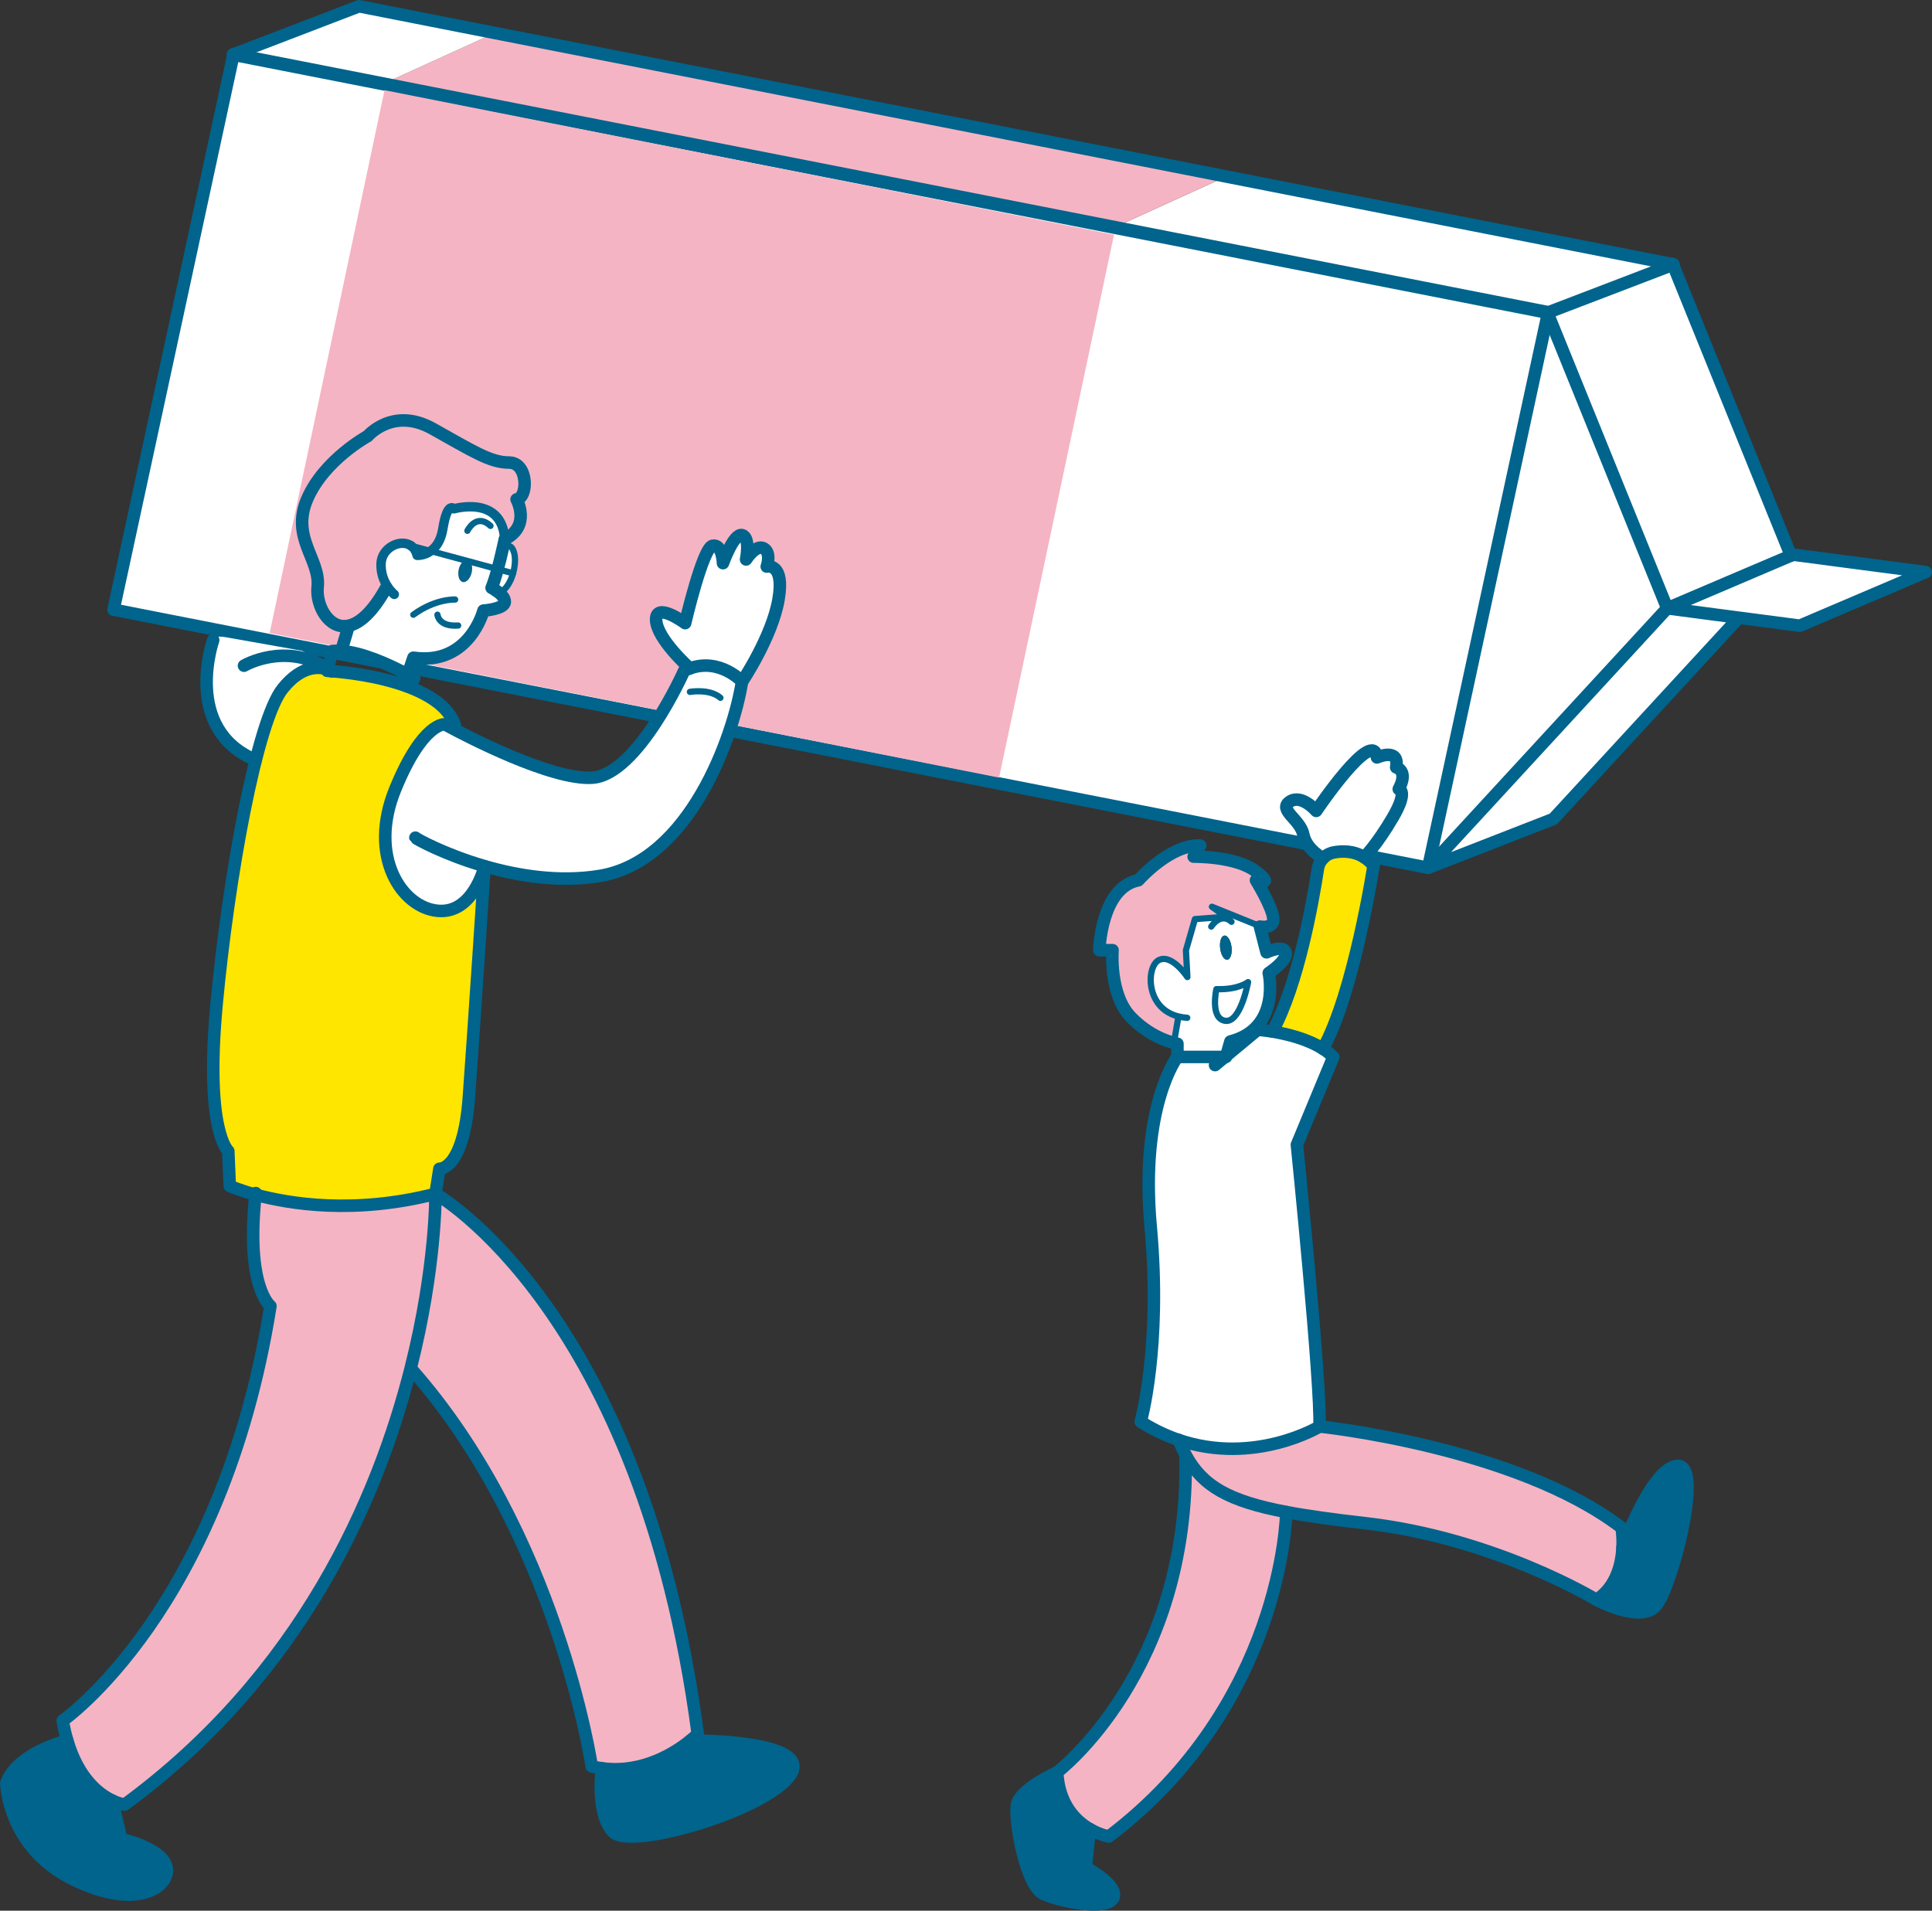
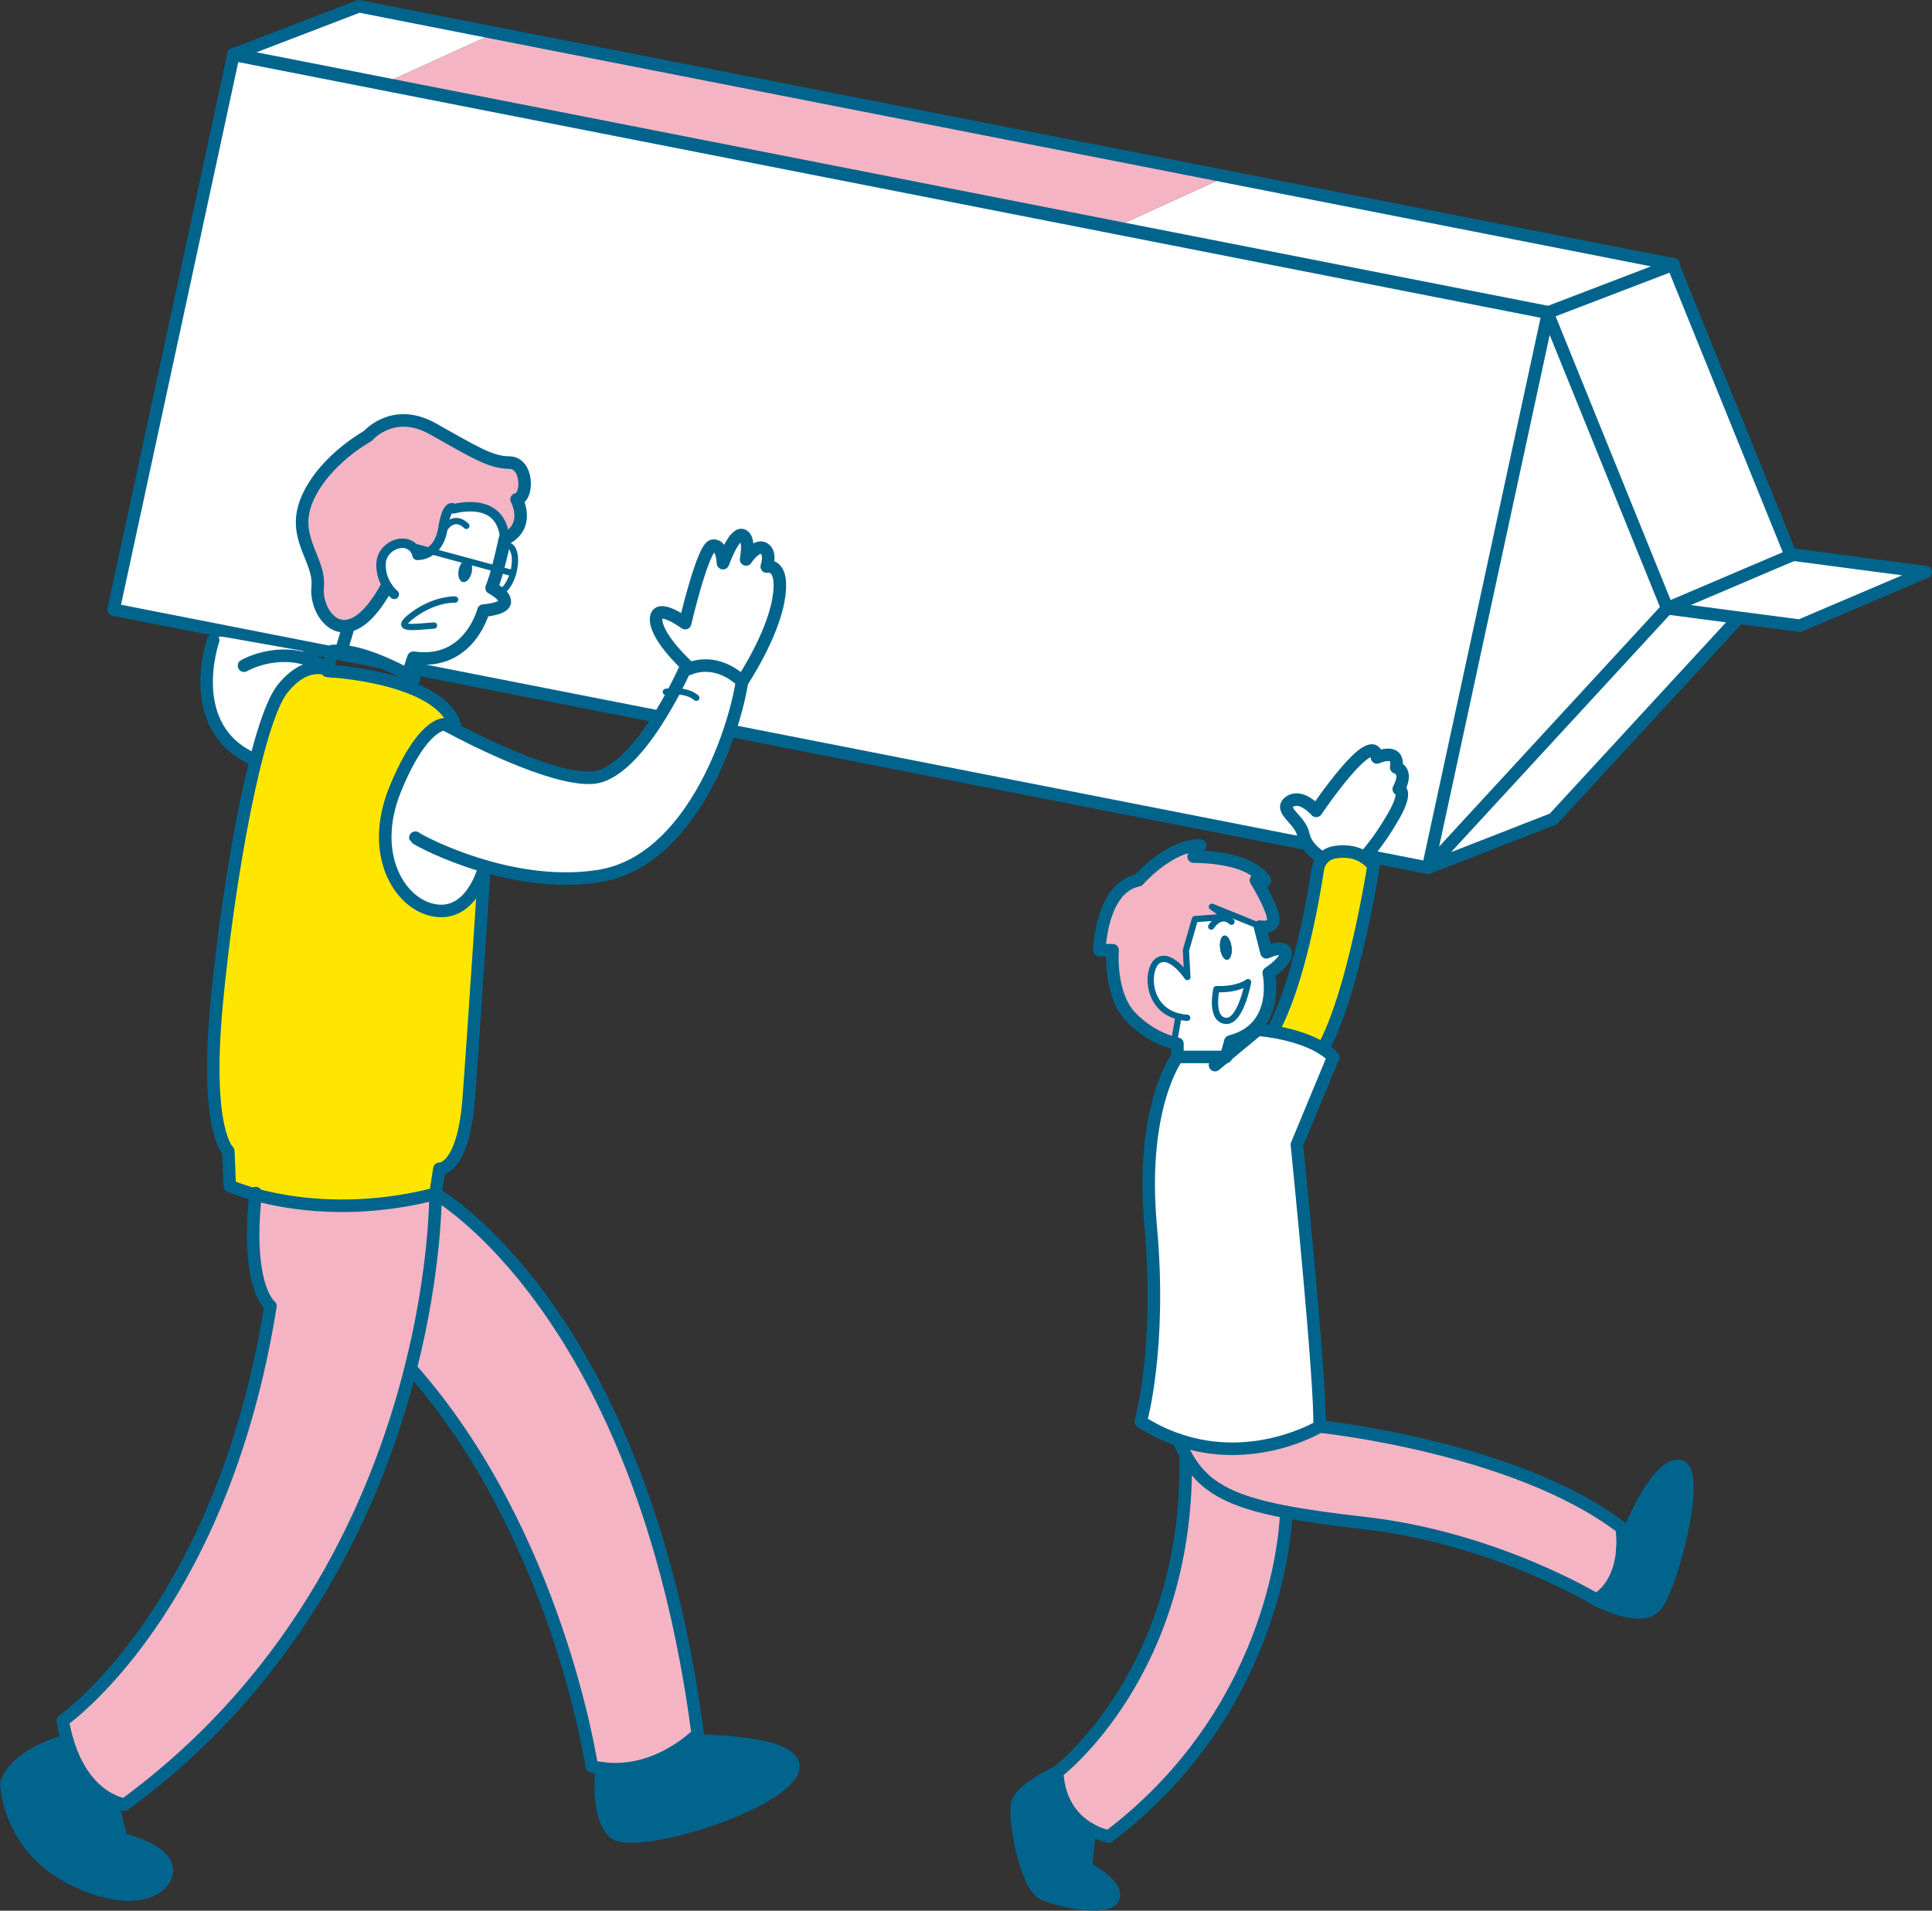
<svg xmlns="http://www.w3.org/2000/svg" viewBox="0 0 225.11 222.64">
  <rect x="0" y="0" width="225.11" height="222.64" fill="#333333" stroke="none" />
  <defs>
    <style>.d{stroke-width:.73px}.d,.e,.f{fill:none;stroke:#00648c;stroke-linecap:round;stroke-linejoin:round}.e{stroke-width:1.46px}.g{fill:#00648c}.h{fill:#f5b4c3}.i{fill:#fff}.j{fill:#ffe600}.k{fill:#a0d2eb}.f{stroke-width:1.1px}</style>
  </defs>
  <g id="b">
    <g id="c">
      <path class="i" d="M224.37 66.66l-14.66 6.25-7.33-.96-8.12-1.07 14.41-6.14.26-.11 15.44 2.03zm-29.44-35.82l13.74 33.9-14.41 6.14-13.91-34.32.03-.15 14.55-5.57z" />
      <path class="i" d="M202.38 71.95l-.05.32-21.34 23.16-14.59 5.69 27.86-30.24 8.12 1.07zm-7.47-41.16l.02.05-14.55 5.57.01-.03-50.47-9.91 12.88-5.87-25.48-5.05 77.59 15.24z" />
      <path class="i" d="M180.35 36.56l13.91 34.32-27.86 30.24 13.95-64.56z" />
      <path class="i" d="M180.3 36.44l.05.12-13.95 64.56L13.23 71.04 27.2 6.38l90.98 17.86 11.59 2.3.03-.02 50.5 9.92z" />
      <path class="h" d="M142.8 20.6l-12.88 5.87-54.11-10.62L44.78 9.7l12.87-5.86 59.67 11.71 25.48 5.05z" />
      <path class="k" d="M129.92 26.47l-.12.05-11.62-2.28-42.37-8.39 54.11 10.62z" />
      <path class="k" d="M129.8 26.52l-.03.02-11.59-2.3 11.62 2.28zm-12.48-10.97L57.65 3.84l.16-.07 59.51 11.78z" />
      <path class="i" d="M75.81 15.85L27.26 6.32 41.83.73l15.82 3.11L44.78 9.7l31.03 6.15z" />
      <path class="e" d="M129.92 26.47l50.47 9.91-.01.03-.03.15-13.95 64.56L13.23 71.04 27.2 6.38l.01-.05v-.02l.05.01 48.55 9.53 54.11 10.62z" />
      <path class="e" d="M194.91 30.79l.09.02-.07.03-14.55 5.57-.08.03-50.5-9.92-11.62-2.28L27.2 6.38l-.07-.02.08-.03.05-.01L41.83.73l15.82 3.11 59.67 11.71 77.59 15.24z" />
      <path class="e" d="M208.67 64.74l-13.74-33.9-.02-.05-.01-.03m-14.6 5.68l.05.12 13.91 34.32-27.86 30.24 14.59-5.69 21.34-23.16" />
      <path class="e" d="M194.26 70.88l8.12 1.07 7.33.96 14.66-6.25-15.44-2.03-.26.11-14.41 6.14z" />
-       <path class="h" d="M129.8 27.35l-13.39 63.26-84.99-16.84L44.8 10.51l85 16.84z" />
      <path class="i" d="M35.2 75.84s2.49.88-1.03 3.11c-3.52 2.23-4.03 8.26-4.03 8.26s.11 1.56-2.69 0-3.71-6.37-3.38-9.89.93-3.3 2.86-2.96 8.27 1.47 8.27 1.47z" />
      <path class="g" d="M195.52 170.8c2.98 0-.8 14.42-2.63 16.36-1.83 1.95-6.87-.74-6.87-.74 2.33-1.52 2.93-4.18 3.03-6.1 0 0 3.5-9.52 6.47-9.52z" />
      <path class="h" d="M149.87 176.2c-6.76-1.29-9.76-3.03-11.72-6.63-.3-.55-.58-1.15-.84-1.79 8.89 3.03 16.44-1.55 16.44-1.55s22.83 2.35 35.19 11.79c0 0 .18.98.11 2.31-.1 1.92-.7 4.57-3.03 6.1 0 0-11.84-7.21-26.95-8.93-3.68-.42-6.69-.83-9.19-1.3z" />
      <path class="i" d="M162.68 89.43s1.46.34.3 2.53c0 0 1.16.13-.69 3.3-1.85 3.17-3.32 4.64-3.32 4.64-1.2-.77-2.56-.76-3.58-.57-.49.09-.91.34-1.23.69s-1.95-1.02-2.29-2.77c-.35-1.76-2.96-2.88-1.59-3.82s3.09 1.07 3.09 1.07 6.65-9.88 7.08-6.23c0 0 2.66-1.2 2.24 1.16z" />
      <path class="j" d="M158.97 99.91c.38.24.74.56 1.07.97 0 0-2.29 14.86-5.9 21.33-1.84-1.18-4.28-1.74-5.89-2.01 3.03-5.52 4.73-15.29 5.29-18.93.07-.48.28-.91.61-1.25.32-.35.75-.59 1.23-.69 1.02-.19 2.38-.2 3.58.58z" />
      <path class="i" d="M142.71 123.16h.14l.04-.15 3.65-3.03s.69.05 1.72.21c1.61.27 4.05.84 5.89 2.01.44.28.85.6 1.2.96l-4.24 10.22s2.87 28.26 2.63 32.84c0 0-7.55 4.58-16.44 1.55-1.44-.49-2.91-1.18-4.39-2.12 0 0 2.45-8.58 1.17-22.66-1.29-14.08 3.09-19.83 3.09-19.83h5.53z" />
      <path class="i" d="M137.31 118.44c-3.86-.96-3.73-5.75-2.32-6.54 1.52-.86 3.37 1.95 3.37 1.95l-.17-3.11 1.05-3.64 3.59-.27-1.61-1.17 5.79 2.34c-.12-.01-.21-.03-.21-.03l.77 3s1.98-.94 2.23 0c.26.94-1.97 2.41-1.97 2.41s1.46 6.44-4.47 7.98l-.47 1.65-.18.15h-5.53v-1.54s-.14-.02-.4-.09l.53-3.1zm5.69-6.61c.37-.04.59-.71.49-1.49-.09-.77-.47-1.37-.83-1.32-.37.04-.59.71-.49 1.49.09.77.46 1.37.83 1.32zm-.24 7.13c1.8.26 2.66-4.51 2.66-4.51s-1.12.91-3.69.82c0 0-.77 3.43 1.03 3.69z" />
      <path class="h" d="M148.34 106.94c.13 1.08-.89 1.1-1.34 1.06l-5.79-2.34 1.61 1.17-3.59.27-1.05 3.64.17 3.11s-1.85-2.81-3.37-1.95c-1.41.79-1.54 5.58 2.32 6.54l-.53 3.1c-.87-.22-3.01-.94-5.01-3-2.58-2.66-2.15-7.81-2.15-7.81h-1.54s.17-7.29 4.55-8.15c0 0 3.69-4.21 7.21-4.04l-.77 1.29s4.91-.08 7.26 1.72 0 1.03 0 1.03 1.84 3 2.01 4.37zm1.53 69.26c0 .42-.44 22.44-20.68 37.8 0 0-1.02-.18-2.22-.87-1.63-.94-3.59-2.86-3.79-6.62 0 0 15.5-11.74 14.96-36.95 1.97 3.6 4.97 5.35 11.72 6.63z" />
      <path class="g" d="M143.49 110.34c.1.78-.12 1.45-.49 1.49-.37.05-.74-.55-.83-1.32-.1-.78.12-1.45.49-1.49.36-.05.74.55.83 1.32z" />
      <path class="i" d="M145.42 114.44s-.86 4.77-2.66 4.51-1.03-3.69-1.03-3.69c2.57.09 3.69-.82 3.69-.82z" />
      <path class="g" d="M126.51 217.61s3.89 2.06 3.21 3.55c-.69 1.49-6.07.45-8.13-.46s-3.43-8.59-3.09-10.42c.35-1.83 4.69-3.77 4.69-3.77.2 3.76 2.16 5.67 3.79 6.62l-.47 4.48zm-46.07-14.79s14.48-.08 11.62 4.04c-2.86 4.12-18.54 8.7-20.6 6.64-2.06-2.06-1.34-7.44-1.34-7.44 4.81.66 8.67-1.9 10.31-3.24z" />
      <path class="i" d="M89.31 66.03s2.12-.52 1.37 3.83c-.74 4.35-4.23 9.56-4.23 9.56s-2.58-2.78-6.07-1.53c-.11-.1-3.83-3.42-3.94-5.62-.11-2.24 3.38.34 3.38.34s2.06-8.83 3.21-9.02c1.14-.2 1.2 2.03 1.2 2.03s1.26-3.55 2.24-3.26c.97.28.45 2.83.45 2.83s1.15-1.8 2.06-1.29c.92.52.35 2.12.35 2.12z" />
      <path class="i" d="M56.47 100.94c-.06.22-1.4 5.59-5.49 5.2-4.18-.4-8.13-6.35-4.92-14.19 3.21-7.84 5.78-7.54 5.78-7.54s.13.07.38.21c2.07 1.12 12.03 6.32 16.79 6.01 5.32-.34 10.7-12.45 10.7-12.45.23-.11.46-.21.68-.29 3.49-1.25 6.07 1.53 6.07 1.53-.98 6.29-6.07 20.94-16.6 22.66-4.73.77-9.54-.02-13.39-1.14z" />
      <path class="h" d="M81.3 202.05s-.3.31-.86.76c-1.64 1.34-5.5 3.9-10.31 3.24-.39-.05-.78-.12-1.18-.22 0 0-4.01-27.12-21.09-46.38 2.99-11.83 2.89-20.34 2.89-20.34s24.03 13.5 30.56 62.95zM40.64 72.9c-2.33.5-3.85-2.39-3.62-4.5.34-3.26-3.18-5.75-1.2-10.3 1.97-4.55 7.04-7.3 7.04-7.3s2.92-3.43 7.55-.86 6.7 3.95 8.93 3.95 2.23 4.12.86 4.29c0 0 1.71 3.09-1.37 4.64-.35-5.15-5.92-3.52-5.92-3.52s-.77-.94-1.29 2.32c-.23 1.41-.82 2.18-1.42 2.6l-2.3-.62c-1.22-.84-3.42.24-3.48 2.06-.04 1.19.37 2.11.77 2.72l-.17.12c-1.6 2.89-3.09 4.15-4.36 4.41z" />
      <path class="i" d="M59.9 64.41c.18.63.12 1.54-.12 2.4l-1.81-.49c.21-.76.4-1.53.54-2.16s.93-1.35 1.38.25z" />
      <path class="i" d="M57.97 66.32l1.81.49c-.3 1.05-.88 2.01-1.63 2.27-.42-.35-.88-.58-.88-.58.24-.59.49-1.38.7-2.17zm.84-3.5s-.11.55-.3 1.34c-.14.62-.33 1.39-.54 2.16l-3.19-.86a.568.568 0 00-.29-.2.553.553 0 00-.31.03l-4-1.07c.6-.42 1.19-1.18 1.42-2.6.52-3.26 1.29-2.32 1.29-2.32s5.58-1.63 5.92 3.52z" />
      <path class="i" d="M45.16 68.37c-.41-.61-.82-1.53-.77-2.72.07-1.82 2.26-2.9 3.48-2.06.33.23.59.59.72 1.12 0 0 .8.06 1.58-.5l4 1.07c-.31.14-.6.55-.73 1.08-.15.71.06 1.36.47 1.46.42.09.88-.41 1.04-1.12.11-.51.03-1-.18-1.25l3.19.86c-.22.8-.46 1.58-.7 2.17 0 0 .46.23.88.58.35.29.66.66.66 1.04 0 .86-2.49 1.03-2.49 1.03s-1.63 6.44-8.16 5.49l-.52 1.54-.74.12c-1.7-.88-4.7-2.27-7.16-2.44v-.02l.88-2.94c1.26-.27 2.76-1.52 4.36-4.41l.17-.12z" />
      <path class="j" d="M29.77 139.2c-1.94-.53-3-1.02-3-1.02l-.17-4.06s-2.75-2.29-1.37-17.06c1.37-14.76 4.69-33.13 7.73-36.86 2.25-2.77 4.31-2.52 5.22-2.21l-.05.19s.2.01.55.04c1.42.11 5.38.51 8.81 1.79 2.57.96 4.84 2.39 5.55 4.56l-.82.05c-.25-.13-.38-.21-.38-.21s-2.57-.3-5.78 7.54c-3.21 7.84.74 13.79 4.92 14.19 4.09.39 5.44-4.98 5.49-5.2-.03.4-1.2 18.51-1.83 26.95-.63 8.52-3.43 8.3-3.43 8.3l-.46 2.92c-9.45 2.42-17.02 1.18-20.97.1z" />
      <path class="g" d="M54.78 65.45c.21.26.29.74.18 1.25-.16.71-.62 1.21-1.04 1.12-.41-.09-.62-.74-.47-1.46.12-.53.41-.94.73-1.08l.6.17zm0 0l-.6-.17c.1-.04.21-.05.31-.03.11.03.21.09.29.2z" />
      <path class="h" d="M50.75 139.1s.1 8.51-2.89 20.33c-3.82 15.14-12.7 35.72-33.33 50.85 0 0-.6-.07-1.47-.49-1.54-.73-3.92-2.56-5.21-6.98-.21-.7-.38-1.47-.53-2.31 0 0 18.54-12.84 24.2-48.31 0 0-2.9-2.18-1.74-12.99 3.95 1.07 11.52 2.32 20.97-.1z" />
      <path class="g" d="M19.38 217.5c.57 2.17-3.2 5.27-10.87 1.49C.84 215.22.73 207.78.73 207.78c1.26-3.55 7.1-4.96 7.1-4.96 1.29 4.42 3.67 6.25 5.21 6.98l1.07 4.5s4.69 1.03 5.26 3.21z" />
      <path class="e" d="M47.65 78.18l.52-1.54c6.53.94 8.16-5.49 8.16-5.49s2.49-.17 2.49-1.03c0-.39-.31-.75-.66-1.04-.42-.35-.88-.58-.88-.58.24-.59.49-1.38.7-2.17.21-.76.4-1.53.54-2.16.19-.78.3-1.34.3-1.34 3.09-1.54 1.37-4.64 1.37-4.64 1.37-.17 1.37-4.29-.86-4.29s-4.3-1.37-8.93-3.95-7.55.86-7.55.86-5.06 2.75-7.04 7.3c-1.98 4.55 1.54 7.04 1.2 10.3-.22 2.12 1.29 5 3.62 4.5 1.26-.27 2.76-1.52 4.36-4.41m2.84 11.4l.43-.86s-.52-.31-1.34-.74c-1.7-.88-4.7-2.27-7.16-2.44-.36-.03-.7-.03-1.03 0l-.53 2.03-.03.09-.05.19s.2.01.55.04c1.42.11 5.38.51 8.81 1.79 2.57.96 4.84 2.39 5.55 4.56M40.64 72.9l-.88 2.95" />
      <path class="f" d="M47.88 63.59c.33.23.59.59.72 1.12 0 0 .8.06 1.58-.5.6-.42 1.19-1.18 1.42-2.6.52-3.26 1.29-2.32 1.29-2.32s5.58-1.63 5.92 3.52m-12.87 6.45s-.39-.3-.77-.89c-.41-.61-.82-1.53-.77-2.72.07-1.82 2.26-2.9 3.48-2.06" />
      <path class="d" d="M47.88 63.59l2.3.62 4 1.08.6.16 3.19.87 1.81.48" />
      <path class="f" d="M47.87 63.59h.01" />
-       <path class="d" d="M58.52 64.16s.93-1.35 1.38.25c.18.63.12 1.54-.12 2.4-.3 1.05-.88 2.01-1.63 2.27-.17.06-.35.08-.54.06m-4.58.72s-2.29-.12-4.87 1.77m2.81 0s.1 1.42 2.41 1.26m1.08-11.04s1.03-2.12 2.69-.57m23.24 19.34s2.29-.4 3.55.69" />
+       <path class="d" d="M58.52 64.16s.93-1.35 1.38.25c.18.63.12 1.54-.12 2.4-.3 1.05-.88 2.01-1.63 2.27-.17.06-.35.08-.54.06m-4.58.72s-2.29-.12-4.87 1.77s.1 1.42 2.41 1.26m1.08-11.04s1.03-2.12 2.69-.57m23.24 19.34s2.29-.4 3.55.69" />
      <path class="e" d="M80.39 77.89c-.11-.1-3.83-3.42-3.94-5.62-.11-2.24 3.38.34 3.38.34s2.06-8.83 3.21-9.02c1.14-.2 1.2 2.03 1.2 2.03s1.26-3.55 2.24-3.26c.97.28.45 2.83.45 2.83s1.15-1.8 2.06-1.29c.92.52.35 2.12.35 2.12s2.12-.52 1.37 3.83c-.74 4.35-4.23 9.56-4.23 9.56m-61.64-4.82s-3.64 10.37 4.95 13.98" />
      <path class="e" d="M56.47 100.93c-.06.23-1.4 5.6-5.49 5.2-4.18-.4-8.13-6.35-4.92-14.19 3.21-7.84 5.78-7.54 5.78-7.54s.13.07.38.21c2.07 1.12 12.03 6.32 16.79 6.01 5.32-.34 10.7-12.45 10.7-12.45.23-.11.46-.21.68-.29 3.49-1.25 6.07 1.53 6.07 1.53-.98 6.29-6.07 20.94-16.6 22.66-4.73.77-9.54-.02-13.39-1.14-4.73-1.37-8.04-3.23-8.07-3.32" />
      <path class="e" d="M38.68 78.22h-.01c-.04-.03-.22-.13-.49-.22-.92-.31-2.98-.56-5.22 2.21-3.04 3.73-6.35 22.1-7.73 36.86-1.37 14.76 1.37 17.06 1.37 17.06l.17 4.06s1.07.49 3 1.02c3.95 1.07 11.52 2.32 20.97-.1l.46-2.92s2.8.23 3.43-8.3c.62-8.44 1.8-26.55 1.83-26.95" />
      <path class="e" d="M28.43 77.57s4.74-2.82 9.77.34c.15.1.31.2.46.31m-8.87 60.8c0 .06-.02.12-.02.18-1.16 10.81 1.74 12.99 1.74 12.99-5.66 35.47-24.2 48.31-24.2 48.31.14.84.32 1.61.53 2.31 1.29 4.42 3.67 6.25 5.21 6.98.87.42 1.47.49 1.47.49 20.63-15.13 29.51-35.71 33.33-50.84 2.99-11.83 2.89-20.34 2.89-20.34s24.03 13.5 30.56 62.95c0 0-.3.31-.86.76-1.64 1.34-5.5 3.9-10.31 3.24-.39-.05-.78-.12-1.18-.22 0 0-4.01-27.12-21.09-46.38" />
      <path class="e" d="M7.84 202.82s-5.84 1.4-7.1 4.96c0 0 .11 7.44 7.78 11.21 7.67 3.78 11.45.69 10.87-1.49-.57-2.17-5.26-3.21-5.26-3.21l-1.07-4.49m57.07-3.75s-.73 5.38 1.34 7.44c2.06 2.06 17.74-2.52 20.6-6.64 2.86-4.12-11.62-4.04-11.62-4.04m62.26-79.65h.14l.04-.15.47-1.65c5.93-1.54 4.47-7.98 4.47-7.98s2.23-1.46 1.97-2.41c-.25-.94-2.23 0-2.23 0l-.77-3s.08.02.21.03c.45.04 1.47.02 1.34-1.06-.17-1.37-2.01-4.37-2.01-4.37s2.35.77 0-1.03-7.26-1.72-7.26-1.72l.77-1.29c-3.52-.17-7.21 4.04-7.21 4.04-4.38.86-4.55 8.15-4.55 8.15h1.54s-.43 5.15 2.15 7.81c1.99 2.06 4.14 2.78 5.01 3 .25.07.4.09.4.09v1.54h5.53z" />
      <path class="d" d="M145.42 114.44s-1.12.91-3.69.82c0 0-.77 3.43 1.03 3.69s2.66-4.51 2.66-4.51zM147 108l-5.79-2.34 1.61 1.17-3.59.27-1.05 3.64.17 3.11s-1.85-2.81-3.37-1.95c-1.41.79-1.54 5.58 2.32 6.54.31.08.66.13 1.03.16m-1.02-.16l-.53 3.09m4.35-13.56s1.08-1.72 2.36-.56" />
      <path class="e" d="M141.57 124.11l1.14-.94.18-.15 3.65-3.03s.69.05 1.72.21c1.61.27 4.05.84 5.89 2.01.44.28.85.6 1.2.96l-4.24 10.22s2.87 28.26 2.63 32.84c0 0-7.55 4.58-16.44 1.55-1.44-.49-2.91-1.18-4.39-2.12 0 0 2.45-8.58 1.17-22.66-1.29-14.08 3.09-19.83 3.09-19.83" />
      <path class="e" d="M148.26 120.2c3.03-5.53 4.73-15.29 5.29-18.93.07-.48.28-.91.61-1.25.32-.35.75-.59 1.23-.69 1.02-.19 2.38-.2 3.58.58.38.24.74.56 1.07.97 0 0-2.29 14.86-5.9 21.33" />
      <path class="e" d="M154.15 100.01s-1.95-1.01-2.29-2.77c-.35-1.76-2.96-2.88-1.59-3.82s3.09 1.07 3.09 1.07 6.65-9.88 7.08-6.23c0 0 2.66-1.2 2.24 1.16 0 0 1.46.34.3 2.53 0 0 1.16.13-.69 3.3-1.85 3.17-3.32 4.64-3.32 4.64m-5.22 66.33s22.83 2.35 35.19 11.79c0 0 .18.98.11 2.31-.1 1.92-.7 4.57-3.03 6.1 0 0-11.84-7.21-26.95-8.93-3.68-.42-6.69-.83-9.19-1.3-6.76-1.29-9.76-3.03-11.72-6.63-.3-.55-.58-1.15-.84-1.79" />
      <path class="e" d="M149.87 176.19c0 .43-.44 22.45-20.68 37.81 0 0-1.02-.18-2.22-.87-1.63-.94-3.59-2.86-3.79-6.62 0 0 15.5-11.74 14.96-36.95m50.91 10.77s3.5-9.52 6.47-9.52-.8 14.42-2.63 16.36c-1.83 1.95-6.87-.74-6.87-.74" />
      <path class="e" d="M123.19 206.51s-4.35 1.95-4.69 3.77c-.34 1.83 1.03 9.5 3.09 10.42s7.44 1.95 8.13.46c.69-1.49-3.21-3.55-3.21-3.55l.47-4.48" />
    </g>
  </g>
</svg>